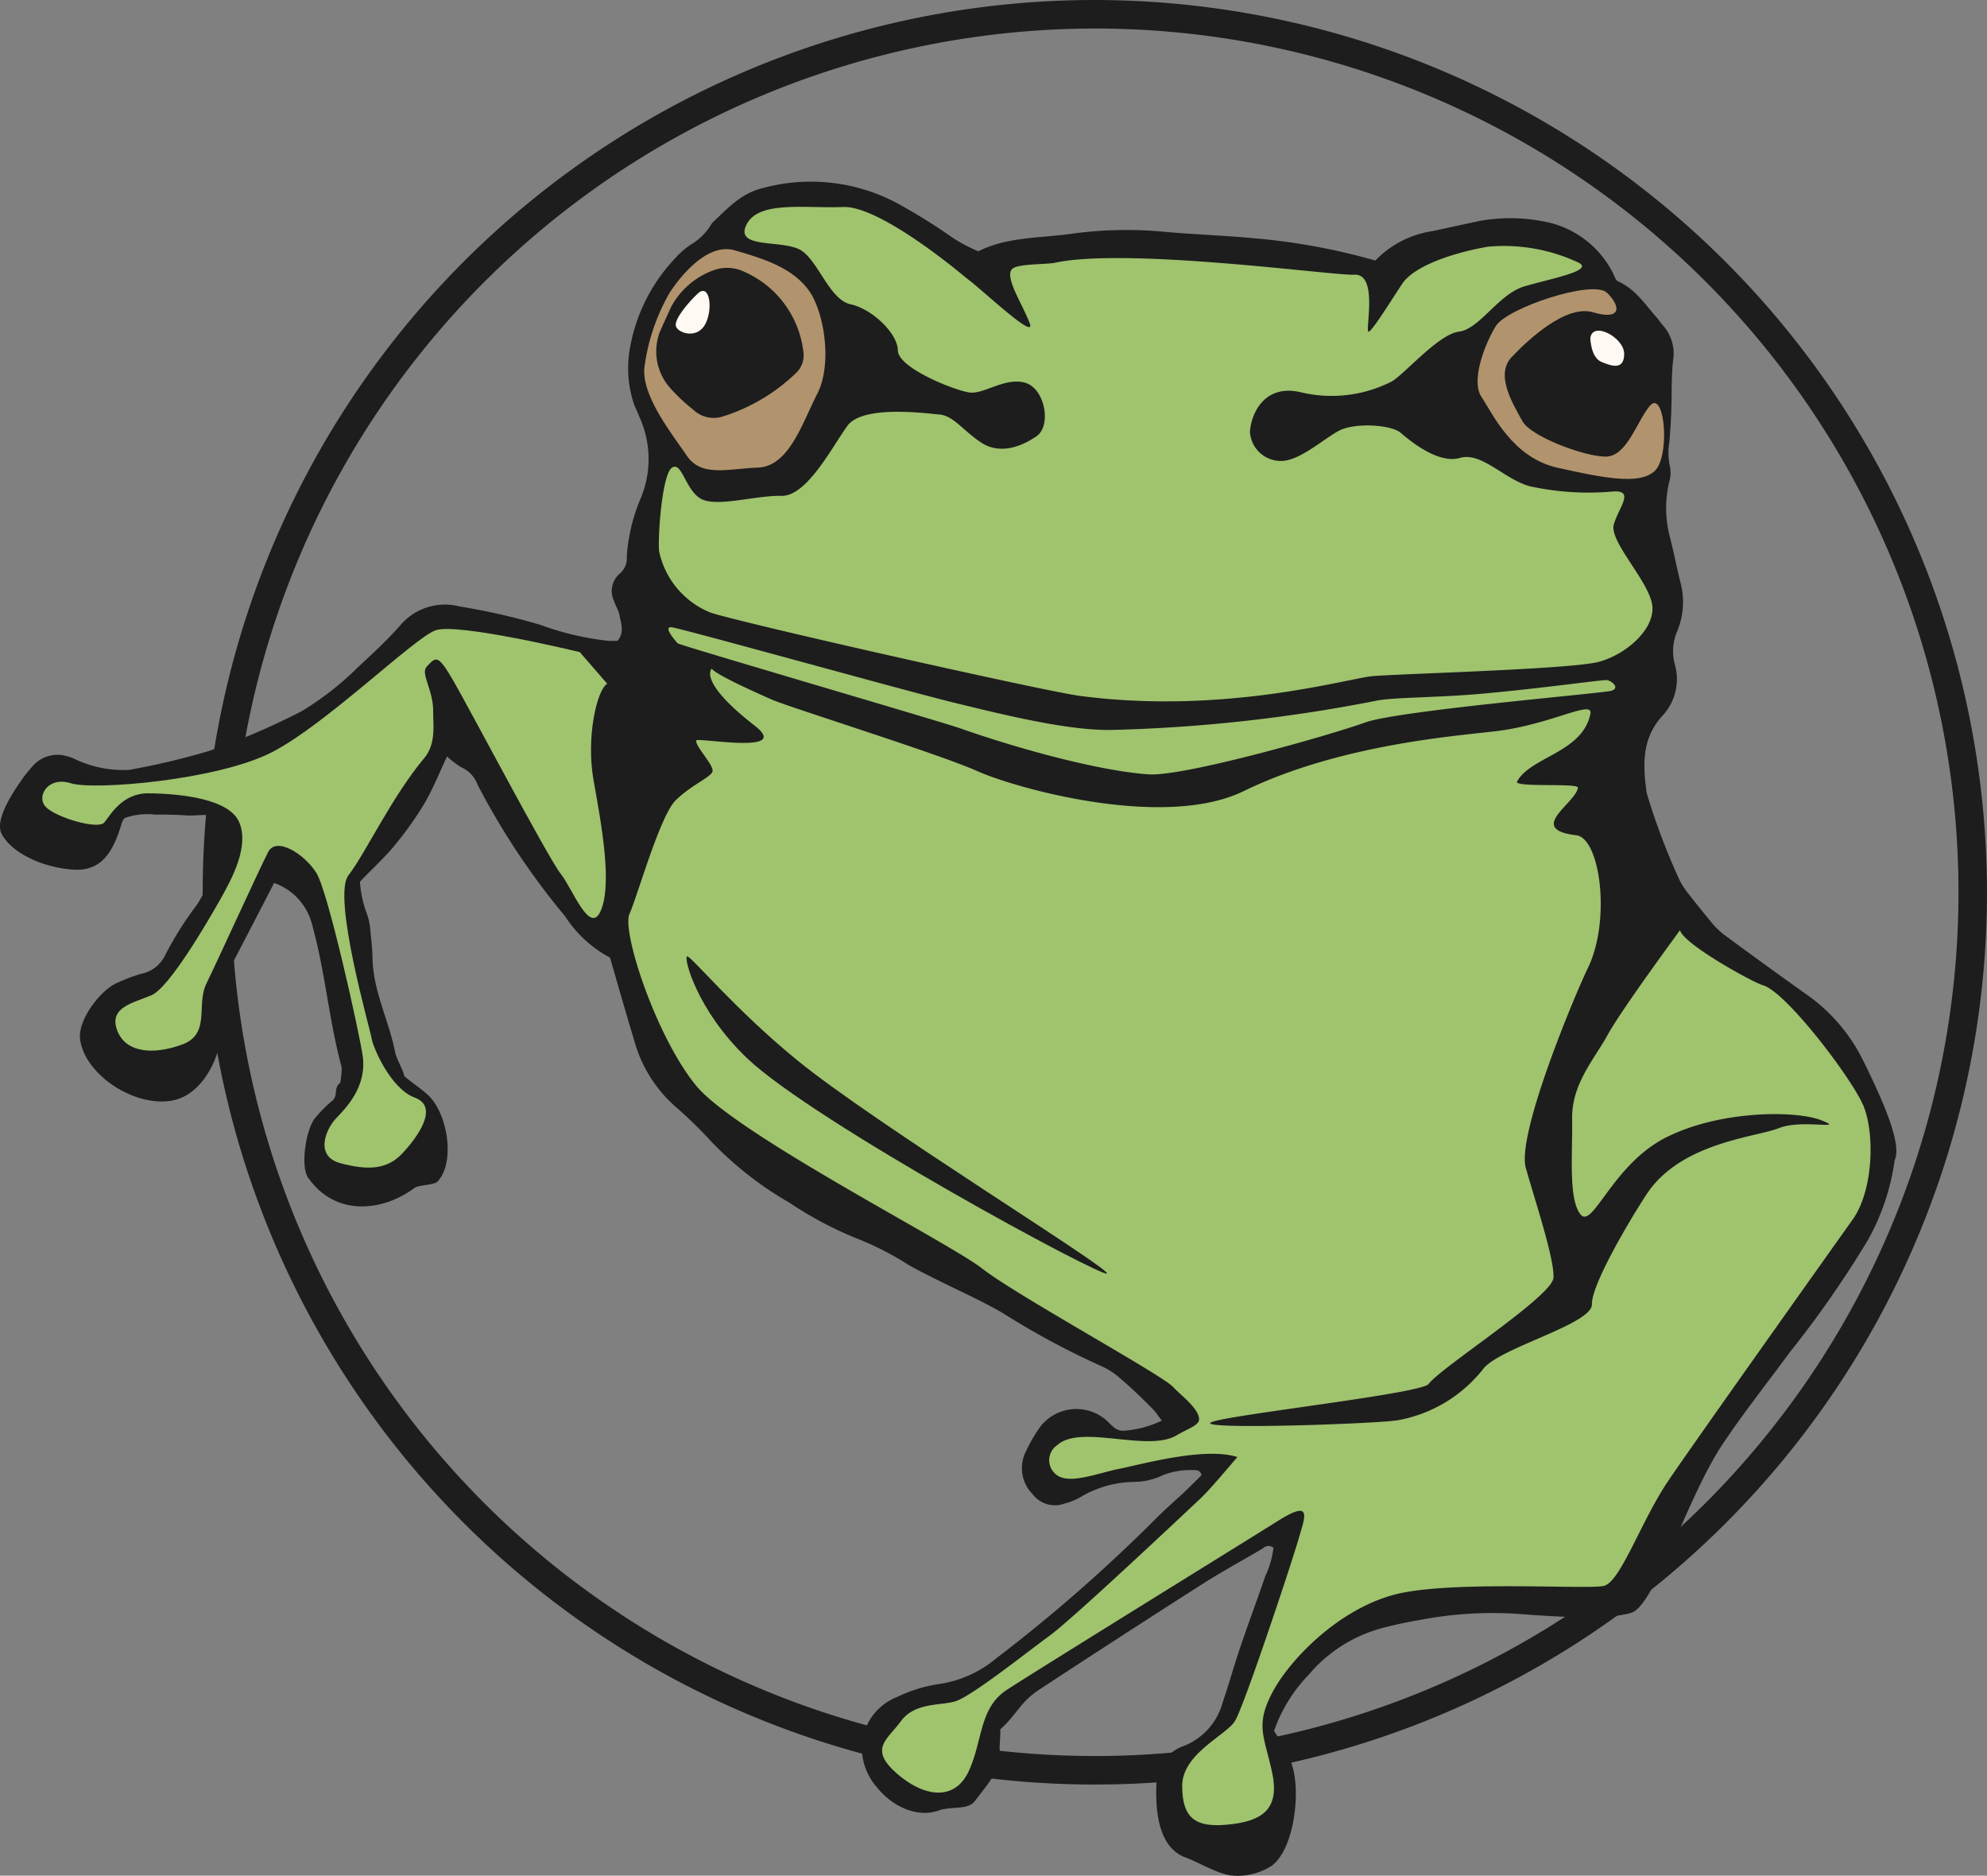
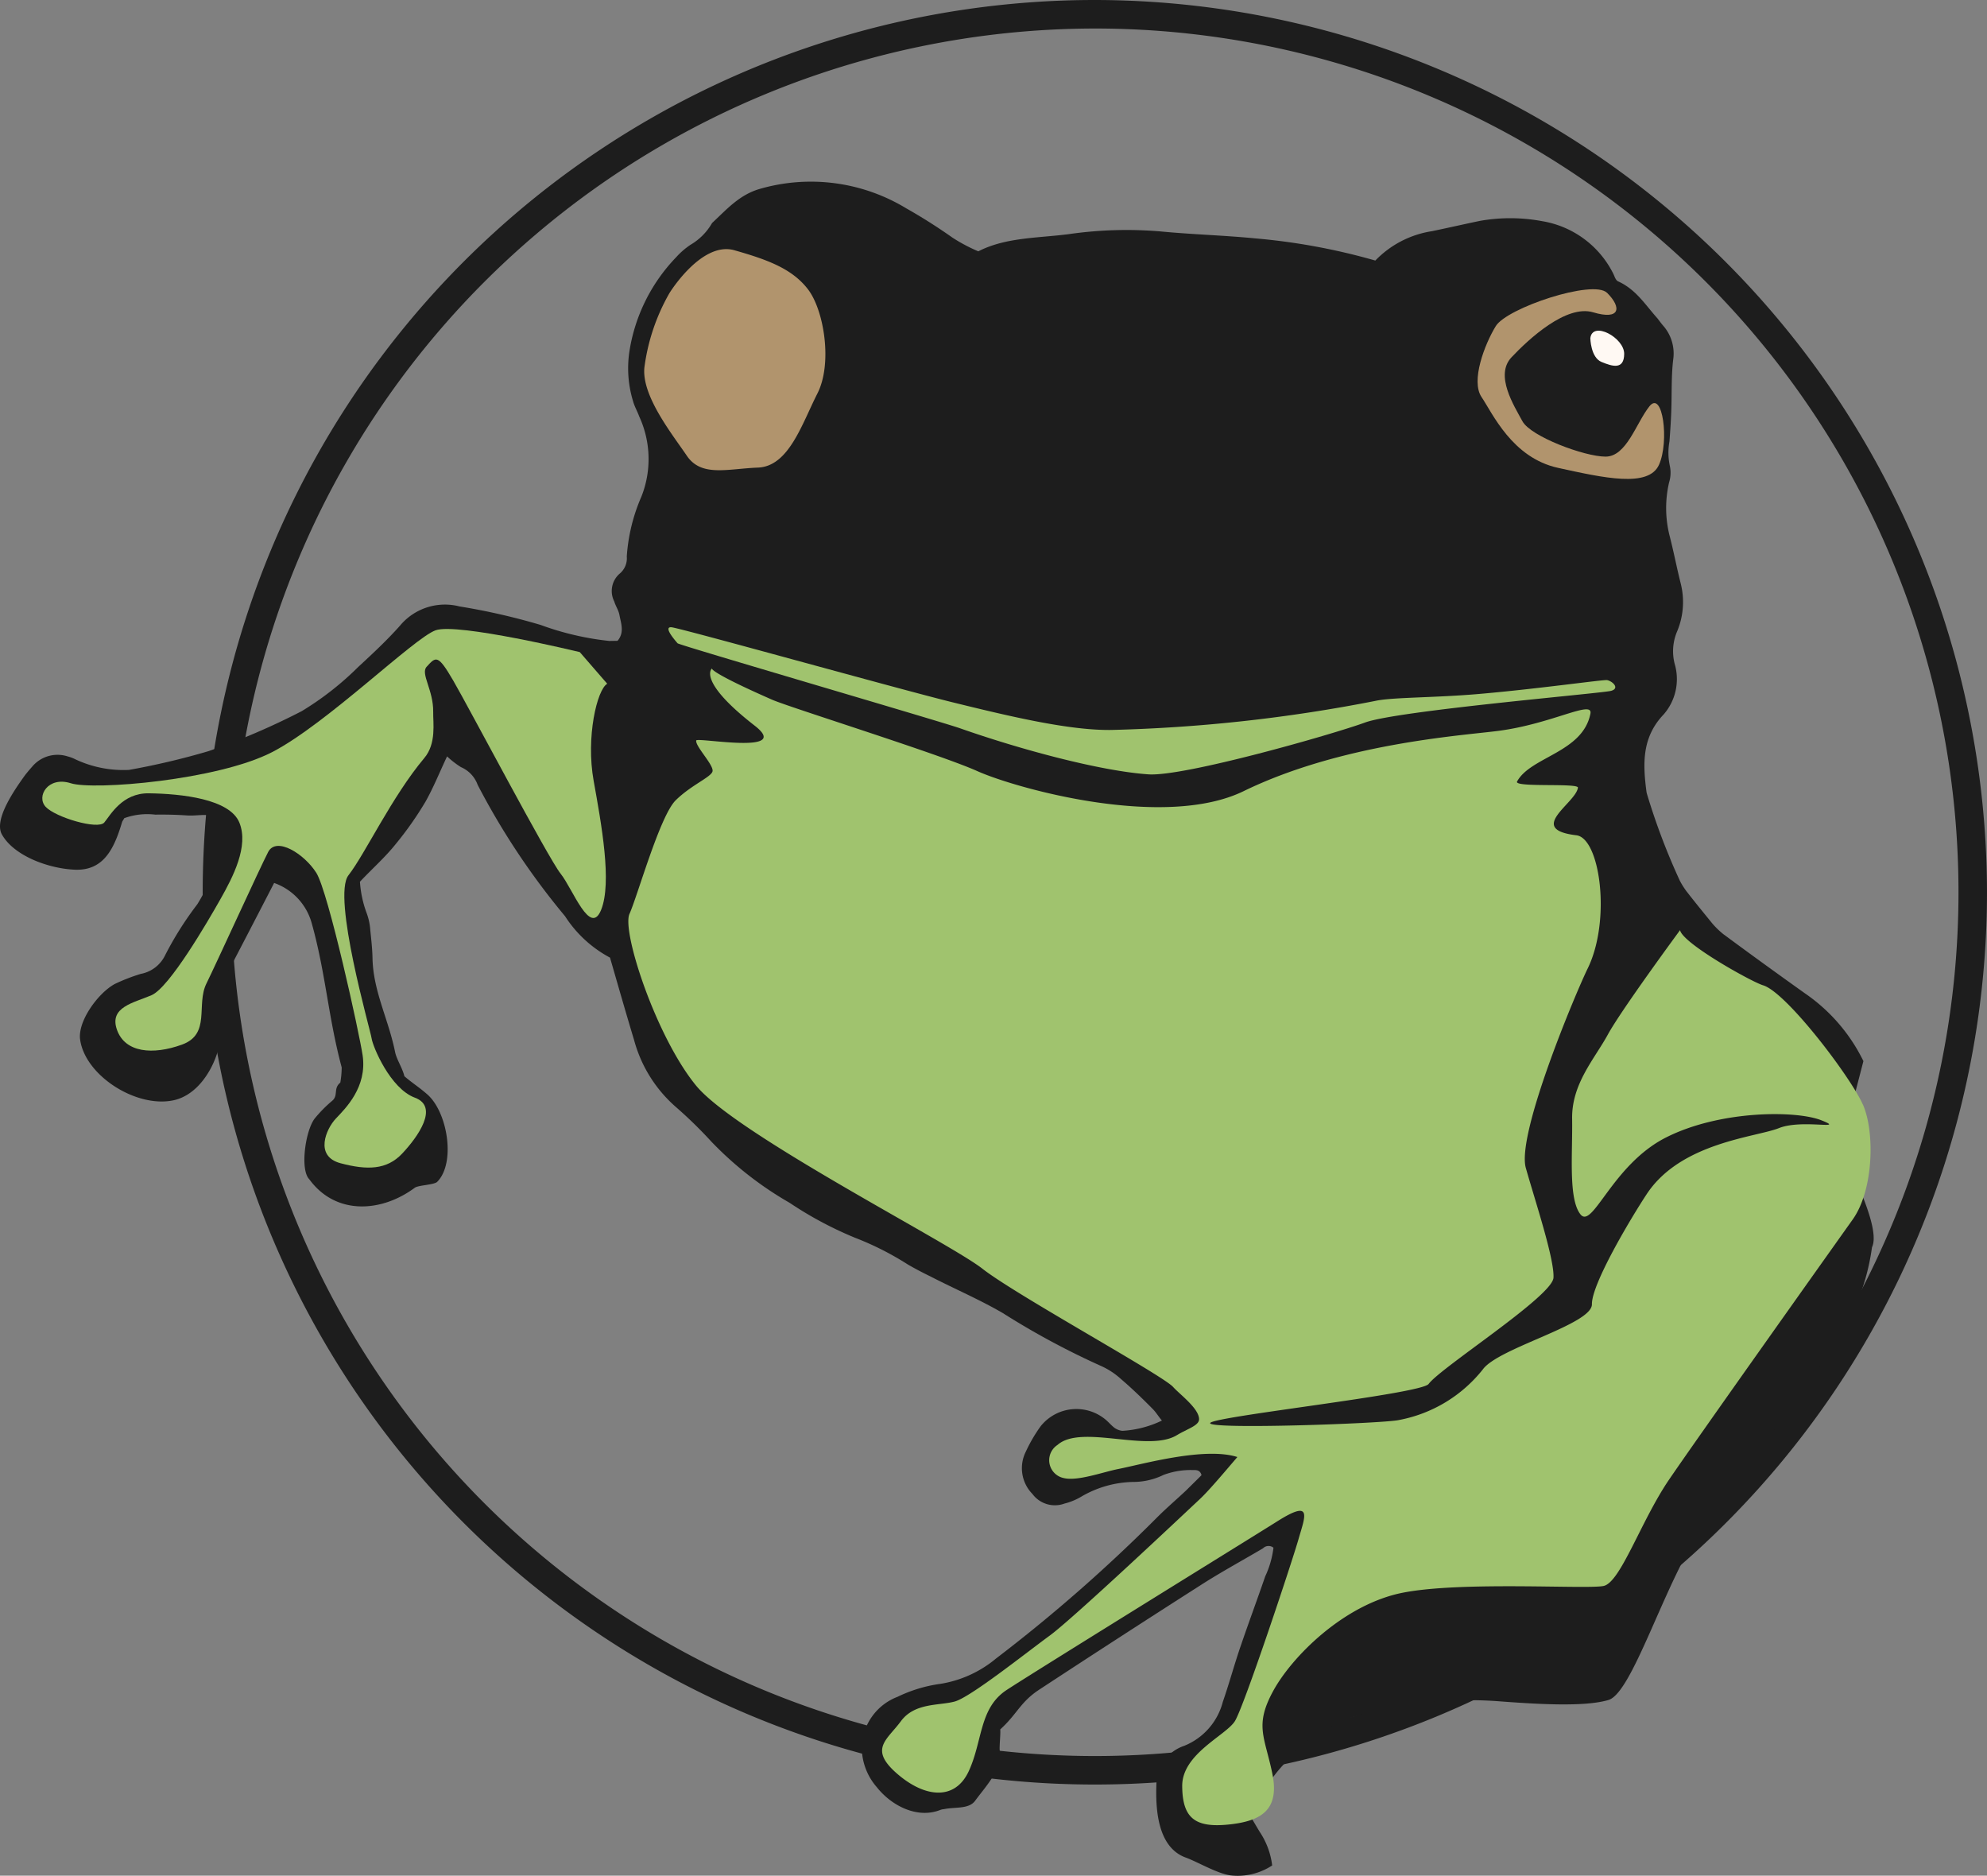
<svg xmlns="http://www.w3.org/2000/svg" id="logo_nd" width="161.133" height="152.086" viewBox="0 0 161.133 152.086">
  <rect x="0" y="0" width="161.133" height="152.086" fill="#808080" stroke="none" />
  <defs>
    <clipPath id="clip-path">
      <rect id="Rechteck_893" data-name="Rechteck 893" width="161.133" height="152.086" fill="none" />
    </clipPath>
  </defs>
  <g id="Gruppe_29719" data-name="Gruppe 29719" transform="translate(0 0)">
    <g id="Gruppe_29720" data-name="Gruppe 29720" transform="translate(0 0)">
      <g id="Gruppe_29719-2" data-name="Gruppe 29719" clip-path="url(#clip-path)">
        <path id="Pfad_7869" data-name="Pfad 7869" d="M81.235,2.312A70.035,70.035,0,1,1,11.2,72.346,70.114,70.114,0,0,1,81.235,2.312m0-2.312a72.347,72.347,0,1,0,72.346,72.346A72.43,72.43,0,0,0,81.235,0" transform="translate(7.551 0)" fill="#1d1d1d" />
      </g>
    </g>
    <g id="Gruppe_29722" data-name="Gruppe 29722" transform="translate(0 0)">
      <g id="Gruppe_29721" data-name="Gruppe 29721" clip-path="url(#clip-path)">
-         <path id="Pfad_7870" data-name="Pfad 7870" d="M151.111,79.274A14.2,14.2,0,0,0,146.4,73.8c-2.246-1.6-4.456-3.2-6.666-4.835a6.834,6.834,0,0,1-.866-.84c-.714-.877-1.432-1.755-2.112-2.632a6.521,6.521,0,0,1-.531-.845,53.673,53.673,0,0,1-2.664-7.029,1.618,1.618,0,0,1-.041-.176c-.292-2.234-.4-4.4,1.387-6.274a4.36,4.36,0,0,0,.9-4.1,4.1,4.1,0,0,1,.181-2.6,6.155,6.155,0,0,0,.311-3.912c-.314-1.239-.557-2.514-.873-3.753a9.182,9.182,0,0,1-.068-4.474,2.606,2.606,0,0,0,.055-1.315,5.077,5.077,0,0,1-.03-1.99c.061-.818.122-1.672.148-2.488.05-1.387-.007-2.808.157-4.16a3.427,3.427,0,0,0-.744-2.652c-.189-.211-.342-.422-.529-.668-.979-1.086-1.741-2.353-3.194-3.006-.224-.1-.3-.457-.418-.67a7.883,7.883,0,0,0-5.729-4.21,14.1,14.1,0,0,0-5.039-.03c-1.293.268-2.621.572-3.912.84a8.072,8.072,0,0,0-4.593,2.381,51.3,51.3,0,0,0-9.768-1.8c-2.523-.246-5.077-.314-7.637-.56a32.793,32.793,0,0,0-7.478.222c-2.512.322-5.107.255-7.312,1.391a13.611,13.611,0,0,1-2.088-1.106,44.612,44.612,0,0,0-3.779-2.394A14.907,14.907,0,0,0,61.592,8.559c-1.659.486-2.678,1.676-3.846,2.758a4.82,4.82,0,0,1-1.752,1.768A6.184,6.184,0,0,0,54.826,14.1a14.123,14.123,0,0,0-3.773,7.554,9.141,9.141,0,0,0,.285,4.116c.118.425.346.814.5,1.236a8.249,8.249,0,0,1,.174,6.5,14.553,14.553,0,0,0-1.184,4.85,1.617,1.617,0,0,1-.536,1.358,1.861,1.861,0,0,0-.483,2.281c.117.388.344.7.424,1.1.12.671.429,1.413-.154,2.1l-.664.011a23.223,23.223,0,0,1-5.577-1.3,53,53,0,0,0-6.578-1.5,4.737,4.737,0,0,0-4.828,1.565c-1.056,1.188-2.223,2.273-3.394,3.355A24.421,24.421,0,0,1,24.464,50.9a58.042,58.042,0,0,1-7.554,3.241,60.407,60.407,0,0,1-6.448,1.52,9.151,9.151,0,0,1-4.345-.856,3.133,3.133,0,0,0-.633-.239,2.679,2.679,0,0,0-2.839.79c-.22.252-.438.5-.657.79C1.191,57.262-.525,59.7.157,60.9c.991,1.761,3.847,2.78,5.958,2.854,2.3.07,3.148-1.715,3.783-3.857.037-.107.109-.178.179-.322a5.459,5.459,0,0,1,2.516-.287c.851-.013,1.739.007,2.591.067s1.739-.239,2.673.244a9.983,9.983,0,0,1,.022,1.456A12.757,12.757,0,0,1,16,66.557a27.084,27.084,0,0,0-2.606,4.125A2.749,2.749,0,0,1,11.418,72.2a15.04,15.04,0,0,0-2.1.814c-1.36.732-3.028,3.022-2.821,4.511.416,2.976,4.685,5.649,7.711,4.893,2.767-.718,4.216-4.819,3.627-6.9-.076-.213-.117-.424-.194-.638a1.7,1.7,0,0,1,.126-1.458c1.476-2.828,2.95-5.658,4.462-8.594a4.813,4.813,0,0,1,3.048,3.257c1.138,4.068,1.332,7.591,2.432,11.7a7.264,7.264,0,0,1-.113,1.232c-.585.47-.142,1.036-.655,1.471a10.888,10.888,0,0,0-1.422,1.441c-.762,1.008-1.195,4.145-.444,4.915,2.12,2.917,5.81,2.732,8.557.7.292-.218,1.57-.231,1.824-.483,1.533-1.552.827-5.743-.862-7.14-.6-.523-1.239-.932-1.8-1.422-.159-.671-.634-1.363-.755-1.964-.523-2.621-1.752-4.87-1.829-7.534-.011-.782-.1-1.561-.181-2.342a4.907,4.907,0,0,0-.32-1.452,8.964,8.964,0,0,1-.52-2.479c1.021-1.082,2.044-1.985,2.88-3.028a27.64,27.64,0,0,0,2.429-3.45c.649-1.145,1.149-2.4,1.757-3.685a7.345,7.345,0,0,0,1.125.871,2.477,2.477,0,0,1,1.354,1.435,59.308,59.308,0,0,0,7.09,10.656,9.828,9.828,0,0,0,3.644,3.355c.664,2.3,1.291,4.491,1.953,6.685a11,11,0,0,0,3.342,5.385A36.049,36.049,0,0,1,57.7,85.814a28.234,28.234,0,0,0,6.333,4.948,30.115,30.115,0,0,0,5.3,2.832,24.048,24.048,0,0,1,4.293,2.173c.6.346,1.193.657,1.829.966,1.94,1,3.953,1.859,5.86,2.965a63.512,63.512,0,0,0,7.878,4.251,6.117,6.117,0,0,1,1.72,1.11c.9.769,1.765,1.607,2.593,2.447.265.281.453.6.718.912a8.466,8.466,0,0,1-3.209.832,1.362,1.362,0,0,1-.634-.24c-.224-.172-.412-.385-.638-.594a3.7,3.7,0,0,0-5.362.474,12.34,12.34,0,0,0-1.191,2.044,2.984,2.984,0,0,0,.535,3.437,2.266,2.266,0,0,0,2.6.777,5.139,5.139,0,0,0,1.287-.518,8.643,8.643,0,0,1,4.277-1.236,5.606,5.606,0,0,0,2.473-.572,6.214,6.214,0,0,1,2.364-.39c.222,0,.592-.046.71.414-.4.4-.838.831-1.276,1.262-.731.688-1.535,1.374-2.264,2.1a128.452,128.452,0,0,1-13.12,11.5,9.351,9.351,0,0,1-4.524,2.059,11.486,11.486,0,0,0-3.465,1.049,4.511,4.511,0,0,0-2.9,3.951,4.913,4.913,0,0,0,1.2,3.357c1.247,1.58,3.337,2.577,5.14,1.874a1.14,1.14,0,0,1,.329-.074c.923-.192,2.029.022,2.536-.7.9-1.223,2.188-2.525,1.981-4.049-.043-.32.081-1.393.039-1.715,1.391-1.263,1.611-2.2,3.148-3.215q6.493-4.259,12.985-8.405c1.685-1.091,3.448-2.042,5.174-3.063a.636.636,0,0,1,.851-.05,7.6,7.6,0,0,1-.668,2.321c-.64,1.857-1.315,3.677-1.951,5.534-.535,1.537-.953,3.106-1.487,4.641a5.266,5.266,0,0,1-3.13,3.566,3.3,3.3,0,0,0-2.251,2.948c-.081,1.883-.026,5.268,2.4,6.123,1.006.374,2.636,1.354,3.711,1.445a5.074,5.074,0,0,0,3.272-.816c1.646-1.3,2.129-5.011,1.839-7.066a6.239,6.239,0,0,0-.966-2.652c-.266-.42-.494-.843-.721-1.193a12.334,12.334,0,0,1,2.782-4.519,11.791,11.791,0,0,1,6.309-3.9c.886-.226,1.809-.418,2.732-.573a31.353,31.353,0,0,1,8.141-.481c3.115.237,7.07.488,9-.1s4.487-9.308,7.421-13.686c1.7-2.549,3.592-4.922,5.407-7.4a84.012,84.012,0,0,0,6.376-9.156,18.345,18.345,0,0,0,2.16-6.465c.7-1.448-1.458-5.8-2.529-8.024" transform="translate(0 6.764)" fill="#1d1d1d" fill-rule="evenodd" />
-         <path id="Pfad_7871" data-name="Pfad 7871" d="M53.831,14.85s-6.914-5.9-10.009-5.771-6.879-.553-7.845,1.459,3.137,1.125,4.521,2.107,2.268,3.968,3.947,4.326,3.8,2.31,3.823,3.744S52.979,24,54.124,24.125s2.882-1.269,4.48-.792,2.146,3.483.9,4.338-2.989,1.509-4.511.488S52.786,26,51.612,25.9s-6.2-.773-7.434.919S40.9,32.545,38.825,32.5s-5.259.943-6.524.239-1.552-3.083-2.36-2.516-1.156,5.7-1.032,6.783a6.9,6.9,0,0,0,4.171,4.961C35.771,42.85,60.1,48.328,63,48.715c11.679,1.548,21.69-1.391,23.695-1.589s16.194-.555,18.444-1.175,4.65-2.747,4.286-4.7-3.481-5.085-3.1-6.43,1.729-2.788-.041-2.677a22.343,22.343,0,0,1-6.8-.429c-2.1-.607-3.892-2.8-5.642-2.29s-4.038-1.382-4.8-2.04-3.79-.86-5.07-.131-2.85,2.135-4.269,2.386a2.507,2.507,0,0,1-2.882-2.32c.065-1.339,1.088-4.023,4.28-3.183a10.743,10.743,0,0,0,7.208-.906c1.078-.622,3.792-3.838,5.462-4.045s3.217-3.052,5.3-3.67,5.64-1.258,4.432-1.909A14.22,14.22,0,0,0,96.1,12.3c-2.588.457-5.579,1.4-6.763,2.776-.331.385-2.6,4.143-2.9,4.114s.831-4.756-1.173-4.621c-1.519.1-18.294-2.233-24.217-.977-.792.168-2.954.068-3.477.486-.731.586.784,2.839,1.389,4.423.585,1.526-4.08-2.93-5.129-3.651" transform="translate(24.543 7.705)" fill="#a0c36e" fill-rule="evenodd" />
+         <path id="Pfad_7870" data-name="Pfad 7870" d="M151.111,79.274A14.2,14.2,0,0,0,146.4,73.8c-2.246-1.6-4.456-3.2-6.666-4.835a6.834,6.834,0,0,1-.866-.84c-.714-.877-1.432-1.755-2.112-2.632a6.521,6.521,0,0,1-.531-.845,53.673,53.673,0,0,1-2.664-7.029,1.618,1.618,0,0,1-.041-.176c-.292-2.234-.4-4.4,1.387-6.274a4.36,4.36,0,0,0,.9-4.1,4.1,4.1,0,0,1,.181-2.6,6.155,6.155,0,0,0,.311-3.912c-.314-1.239-.557-2.514-.873-3.753a9.182,9.182,0,0,1-.068-4.474,2.606,2.606,0,0,0,.055-1.315,5.077,5.077,0,0,1-.03-1.99c.061-.818.122-1.672.148-2.488.05-1.387-.007-2.808.157-4.16a3.427,3.427,0,0,0-.744-2.652c-.189-.211-.342-.422-.529-.668-.979-1.086-1.741-2.353-3.194-3.006-.224-.1-.3-.457-.418-.67a7.883,7.883,0,0,0-5.729-4.21,14.1,14.1,0,0,0-5.039-.03c-1.293.268-2.621.572-3.912.84a8.072,8.072,0,0,0-4.593,2.381,51.3,51.3,0,0,0-9.768-1.8c-2.523-.246-5.077-.314-7.637-.56a32.793,32.793,0,0,0-7.478.222c-2.512.322-5.107.255-7.312,1.391a13.611,13.611,0,0,1-2.088-1.106,44.612,44.612,0,0,0-3.779-2.394A14.907,14.907,0,0,0,61.592,8.559c-1.659.486-2.678,1.676-3.846,2.758a4.82,4.82,0,0,1-1.752,1.768A6.184,6.184,0,0,0,54.826,14.1a14.123,14.123,0,0,0-3.773,7.554,9.141,9.141,0,0,0,.285,4.116c.118.425.346.814.5,1.236a8.249,8.249,0,0,1,.174,6.5,14.553,14.553,0,0,0-1.184,4.85,1.617,1.617,0,0,1-.536,1.358,1.861,1.861,0,0,0-.483,2.281c.117.388.344.7.424,1.1.12.671.429,1.413-.154,2.1l-.664.011a23.223,23.223,0,0,1-5.577-1.3,53,53,0,0,0-6.578-1.5,4.737,4.737,0,0,0-4.828,1.565c-1.056,1.188-2.223,2.273-3.394,3.355A24.421,24.421,0,0,1,24.464,50.9a58.042,58.042,0,0,1-7.554,3.241,60.407,60.407,0,0,1-6.448,1.52,9.151,9.151,0,0,1-4.345-.856,3.133,3.133,0,0,0-.633-.239,2.679,2.679,0,0,0-2.839.79c-.22.252-.438.5-.657.79C1.191,57.262-.525,59.7.157,60.9c.991,1.761,3.847,2.78,5.958,2.854,2.3.07,3.148-1.715,3.783-3.857.037-.107.109-.178.179-.322a5.459,5.459,0,0,1,2.516-.287c.851-.013,1.739.007,2.591.067s1.739-.239,2.673.244a9.983,9.983,0,0,1,.022,1.456A12.757,12.757,0,0,1,16,66.557a27.084,27.084,0,0,0-2.606,4.125A2.749,2.749,0,0,1,11.418,72.2a15.04,15.04,0,0,0-2.1.814c-1.36.732-3.028,3.022-2.821,4.511.416,2.976,4.685,5.649,7.711,4.893,2.767-.718,4.216-4.819,3.627-6.9-.076-.213-.117-.424-.194-.638a1.7,1.7,0,0,1,.126-1.458c1.476-2.828,2.95-5.658,4.462-8.594a4.813,4.813,0,0,1,3.048,3.257c1.138,4.068,1.332,7.591,2.432,11.7a7.264,7.264,0,0,1-.113,1.232c-.585.47-.142,1.036-.655,1.471a10.888,10.888,0,0,0-1.422,1.441c-.762,1.008-1.195,4.145-.444,4.915,2.12,2.917,5.81,2.732,8.557.7.292-.218,1.57-.231,1.824-.483,1.533-1.552.827-5.743-.862-7.14-.6-.523-1.239-.932-1.8-1.422-.159-.671-.634-1.363-.755-1.964-.523-2.621-1.752-4.87-1.829-7.534-.011-.782-.1-1.561-.181-2.342a4.907,4.907,0,0,0-.32-1.452,8.964,8.964,0,0,1-.52-2.479c1.021-1.082,2.044-1.985,2.88-3.028a27.64,27.64,0,0,0,2.429-3.45c.649-1.145,1.149-2.4,1.757-3.685a7.345,7.345,0,0,0,1.125.871,2.477,2.477,0,0,1,1.354,1.435,59.308,59.308,0,0,0,7.09,10.656,9.828,9.828,0,0,0,3.644,3.355c.664,2.3,1.291,4.491,1.953,6.685a11,11,0,0,0,3.342,5.385A36.049,36.049,0,0,1,57.7,85.814a28.234,28.234,0,0,0,6.333,4.948,30.115,30.115,0,0,0,5.3,2.832,24.048,24.048,0,0,1,4.293,2.173c.6.346,1.193.657,1.829.966,1.94,1,3.953,1.859,5.86,2.965a63.512,63.512,0,0,0,7.878,4.251,6.117,6.117,0,0,1,1.72,1.11c.9.769,1.765,1.607,2.593,2.447.265.281.453.6.718.912a8.466,8.466,0,0,1-3.209.832,1.362,1.362,0,0,1-.634-.24c-.224-.172-.412-.385-.638-.594a3.7,3.7,0,0,0-5.362.474,12.34,12.34,0,0,0-1.191,2.044,2.984,2.984,0,0,0,.535,3.437,2.266,2.266,0,0,0,2.6.777,5.139,5.139,0,0,0,1.287-.518,8.643,8.643,0,0,1,4.277-1.236,5.606,5.606,0,0,0,2.473-.572,6.214,6.214,0,0,1,2.364-.39c.222,0,.592-.046.71.414-.4.4-.838.831-1.276,1.262-.731.688-1.535,1.374-2.264,2.1a128.452,128.452,0,0,1-13.12,11.5,9.351,9.351,0,0,1-4.524,2.059,11.486,11.486,0,0,0-3.465,1.049,4.511,4.511,0,0,0-2.9,3.951,4.913,4.913,0,0,0,1.2,3.357c1.247,1.58,3.337,2.577,5.14,1.874a1.14,1.14,0,0,1,.329-.074c.923-.192,2.029.022,2.536-.7.9-1.223,2.188-2.525,1.981-4.049-.043-.32.081-1.393.039-1.715,1.391-1.263,1.611-2.2,3.148-3.215q6.493-4.259,12.985-8.405c1.685-1.091,3.448-2.042,5.174-3.063a.636.636,0,0,1,.851-.05,7.6,7.6,0,0,1-.668,2.321c-.64,1.857-1.315,3.677-1.951,5.534-.535,1.537-.953,3.106-1.487,4.641a5.266,5.266,0,0,1-3.13,3.566,3.3,3.3,0,0,0-2.251,2.948c-.081,1.883-.026,5.268,2.4,6.123,1.006.374,2.636,1.354,3.711,1.445a5.074,5.074,0,0,0,3.272-.816a6.239,6.239,0,0,0-.966-2.652c-.266-.42-.494-.843-.721-1.193a12.334,12.334,0,0,1,2.782-4.519,11.791,11.791,0,0,1,6.309-3.9c.886-.226,1.809-.418,2.732-.573a31.353,31.353,0,0,1,8.141-.481c3.115.237,7.07.488,9-.1s4.487-9.308,7.421-13.686c1.7-2.549,3.592-4.922,5.407-7.4a84.012,84.012,0,0,0,6.376-9.156,18.345,18.345,0,0,0,2.16-6.465c.7-1.448-1.458-5.8-2.529-8.024" transform="translate(0 6.764)" fill="#1d1d1d" fill-rule="evenodd" />
        <path id="Pfad_7872" data-name="Pfad 7872" d="M30.289,14.486s2.6-4.234,5.268-3.474S40.24,12.5,41.531,14.19s2,6,.753,8.444-2.308,5.9-4.815,6-4.591.781-5.775-.967-3.651-4.819-3.439-7.127a16.355,16.355,0,0,1,2.033-6.052" transform="translate(23.999 9.279)" fill="#b1946d" fill-rule="evenodd" />
        <path id="Pfad_7873" data-name="Pfad 7873" d="M47.667,32.013,45.44,29.446s-9.926-2.4-11.692-1.768S24.9,35.28,20.49,37.557,6.012,40.67,4.166,40.08s-2.825,1.065-2.037,1.913,4.245,1.881,4.752,1.269,1.454-2.392,3.6-2.366c2.677.033,6.574.459,7.354,2.373s-.511,4.4-1.541,6.219-4.129,7.153-5.582,7.778-3.461.958-2.8,2.812,2.908,2.051,5.268,1.195,1.13-3.22,1.981-4.948,4.347-9.4,5.011-10.673,2.924.152,3.9,1.687S27.576,60.4,27.831,62.143c.379,2.577-1.389,4.3-2.173,5.127s-1.765,3.052.387,3.622,3.744.54,4.989-.781,3.037-3.792,1.034-4.536-3.413-4.142-3.509-4.811-3.222-11.5-1.876-13.224,3.522-6.378,6.152-9.508c.99-1.178.7-2.86.718-3.733.028-1.77-1.043-3.1-.535-3.659.762-.834.906-1.038,2.157,1.11S42.9,46.186,43.885,47.41s2.4,5.144,3.289,2.93.026-6.925-.61-10.466.277-7.382,1.1-7.861" transform="translate(1.576 23.427)" fill="#a0c36e" fill-rule="evenodd" />
        <path id="Pfad_7874" data-name="Pfad 7874" d="M127.66,64.663c-.966-2.209-6.2-9.11-8.094-9.672-.916-.272-6.548-3.409-6.729-4.473,0,0-4.765,6.467-5.854,8.462s-2.947,4-2.9,6.842-.318,6.465.67,7.734,2.569-4,6.924-6.215,10.551-2.227,12.628-1.4-1.578-.117-3.446.629-7.961,1.152-10.73,5.357c-1.348,2.048-4.465,7.293-4.441,8.927s-7.562,3.531-8.838,5.272a11.356,11.356,0,0,1-6.811,4.114c-1.274.285-15.377.779-15.31.252s17.1-2.349,17.718-3.176c1.008-1.356,10.037-7.107,10.124-8.612s-1.467-6.16-2.242-8.9,4.064-14.232,5.024-16.192c1.9-3.894,1-10.554-.927-10.784-4.1-.488-.039-2.6.128-3.86.052-.4-5.214.006-4.935-.5,1.1-2.018,5.329-2.347,5.947-5.5.226-1.151-3.122.838-7.508,1.4-2.958.381-12.652,1.006-20.613,4.881-6.461,3.146-18.5-.235-21.607-1.628S40.623,32.459,39.2,31.832c-5.155-2.266-4.87-2.53-4.87-2.53s-1.252.973,3.468,4.641c3.087,2.4-4.693.914-4.745,1.2-.083.462,1.378,1.929,1.328,2.468-.044.477-1.7,1.106-2.991,2.379s-3.1,7.78-3.748,9.21,2.175,10.013,5.416,13.943,20.493,12.7,23.2,14.826S70.866,86.6,71.725,87.559c.536.6,2.081,1.72,2.107,2.6.017.529-.929.782-1.809,1.313-2.347,1.417-7.747-.916-9.672.788a1.477,1.477,0,0,0,.514,2.688c1.123.268,3.174-.492,4.423-.738,1.953-.387,7-1.816,9.648-.969-.836.973-2.268,2.686-3.021,3.389-1.173,1.1-10.312,9.717-12.2,11.093s-6.42,4.991-7.695,5.34-3.252.081-4.371,1.6-2.6,2.234-.348,4.216,4.739,2.27,5.864-.191.832-5.092,3.065-6.561S78.693,99.392,80.156,98.465c2.941-1.861,2.259-.387,1.741,1.428s-4.432,13.614-5.166,14.77-4.28,2.647-4.267,5.25,1.041,3.4,3.748,3.126,4.175-1.21,3.55-4.184-1.435-3.851.07-6.628,5.743-7.057,10.549-7.991,14.874-.261,16.248-.54,3.022-5.25,5.3-8.6,13.2-18.717,14.907-21.115,1.8-7.107.831-9.315" transform="translate(23.406 24.898)" fill="#a0c36e" fill-rule="evenodd" />
        <path id="Pfad_7875" data-name="Pfad 7875" d="M75.276,12.969c-1.117-1.11-8.118,1.221-9.023,2.7s-2.038,4.443-1.154,5.749,2.477,4.926,6.2,5.742,7.347,1.635,8.192-.252.3-6.089-.779-4.735-1.85,4.079-3.559,4.077-6.071-1.631-6.74-2.873-2.266-3.714-.884-5.181,4.437-4.3,6.624-3.646,2.34-.375,1.125-1.583" transform="translate(55.044 10.774)" fill="#b1946d" fill-rule="evenodd" />
        <path id="Pfad_7876" data-name="Pfad 7876" d="M69.722,15.105s.024,1.563.906,1.926,1.829.66,1.839-.655-2.579-2.712-2.745-1.271" transform="translate(59.244 12.317)" fill="#fff9f3" fill-rule="evenodd" />
-         <path id="Pfad_7877" data-name="Pfad 7877" d="M31.758,23.232a2.413,2.413,0,0,0,2.416.566,15,15,0,0,0,5.873-3.465,1.967,1.967,0,0,0,.679-1.609,8.115,8.115,0,0,0-4.843-6.674,3.21,3.21,0,0,0-2.371-.142,6.387,6.387,0,0,0-3.548,3.039c-.285.644-.607,1.323-.9,2a4.467,4.467,0,0,0,.962,4.674,14.477,14.477,0,0,0,1.728,1.607" transform="translate(24.441 9.972)" fill="#1d1d1d" fill-rule="evenodd" />
-         <path id="Pfad_7878" data-name="Pfad 7878" d="M31.4,12.977c-.775.732-1.837,2-1.772,2.575s1.654,1.158,2.355-.035.42-3.49-.583-2.54" transform="translate(25.171 10.836)" fill="#fff9f3" fill-rule="evenodd" />
        <path id="Pfad_7879" data-name="Pfad 7879" d="M68.23,39.425c-3.994-.277-10.519-2.061-15.273-3.733-1.644-.577-22.783-6.74-22.912-6.894s-1.21-1.356-.5-1.3,18.4,5,22.737,6.069c4.739,1.169,9.513,2.3,12.918,2.259a126.832,126.832,0,0,0,21.431-2.357c1.341-.3,4.776-.248,8.4-.562,4.924-.427,10.136-1.182,10.4-1.123.451.1,1.034.664.324.868s-17.312,1.6-19.958,2.569S71.112,39.625,68.23,39.425" transform="translate(24.902 23.361)" fill="#a0c36e" fill-rule="evenodd" />
-         <path id="Pfad_7880" data-name="Pfad 7880" d="M30.155,41.921c-.333,0,.718,4.315,4.844,8.252,5.436,5.183,28.87,17.846,29.189,17.463S45.364,55.481,39.073,50.346c-5.035-4.11-8.585-8.425-8.918-8.425" transform="translate(25.575 35.621)" fill="#1d1d1d" />
      </g>
    </g>
  </g>
</svg>